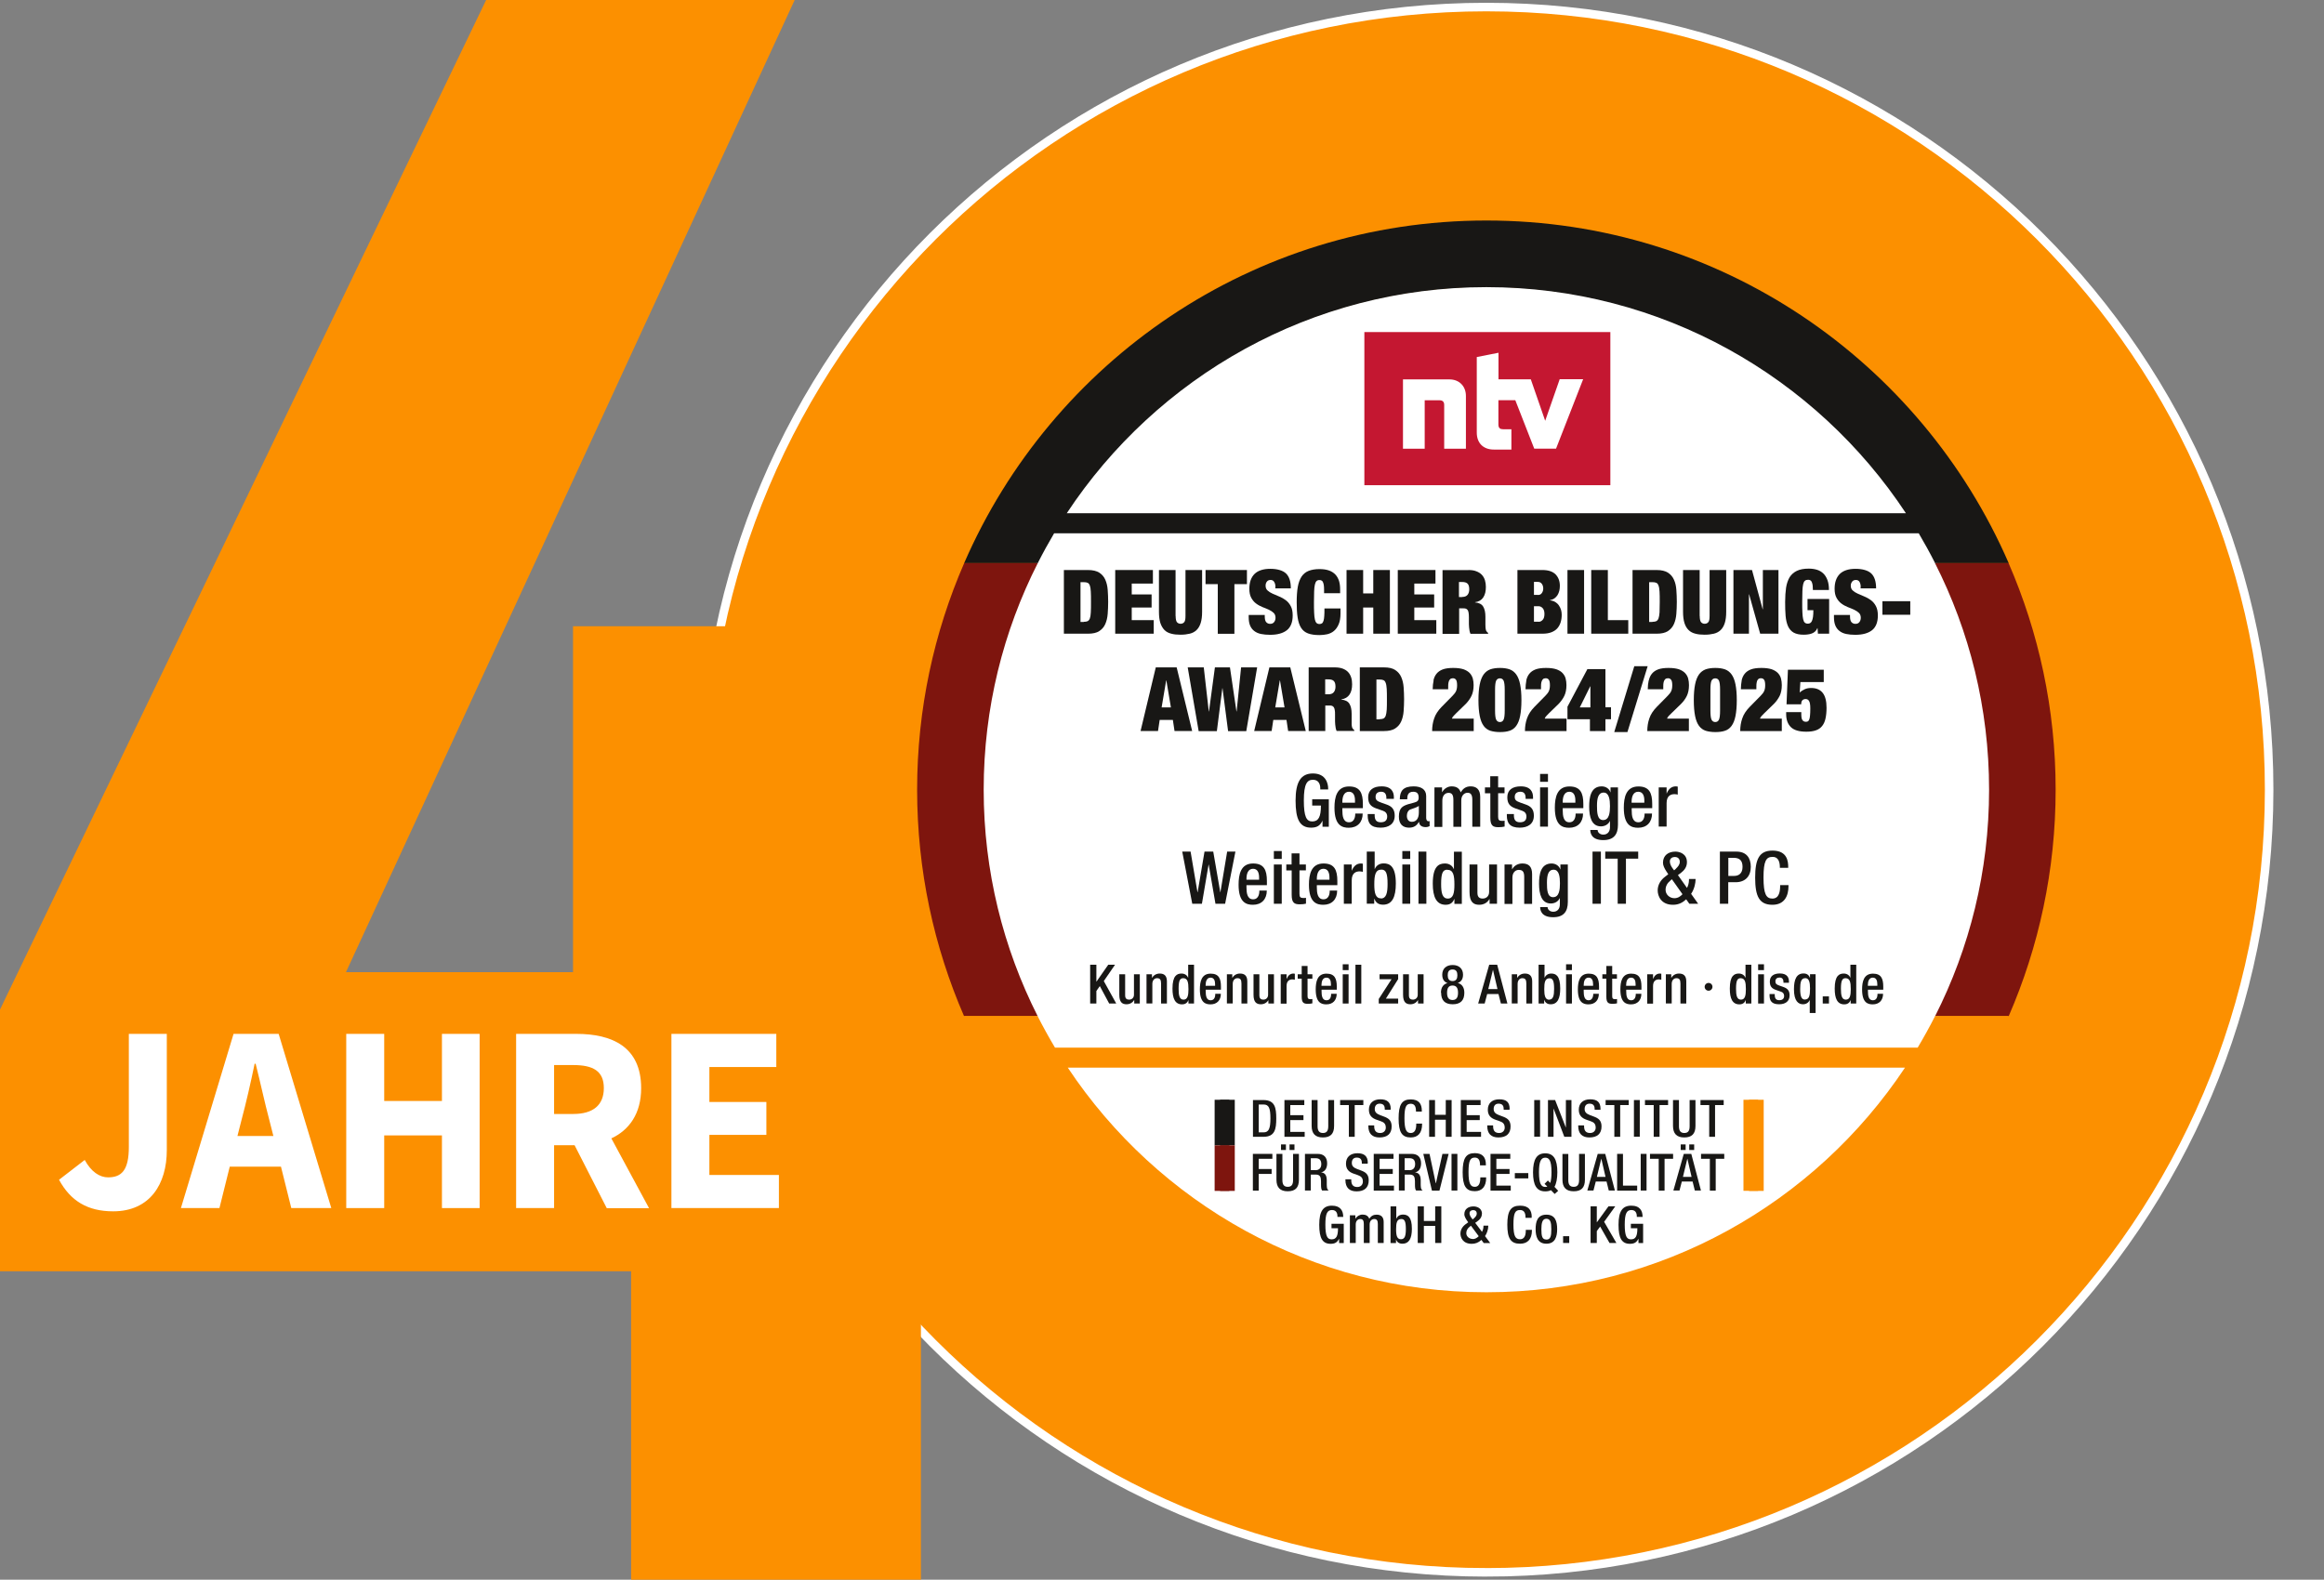
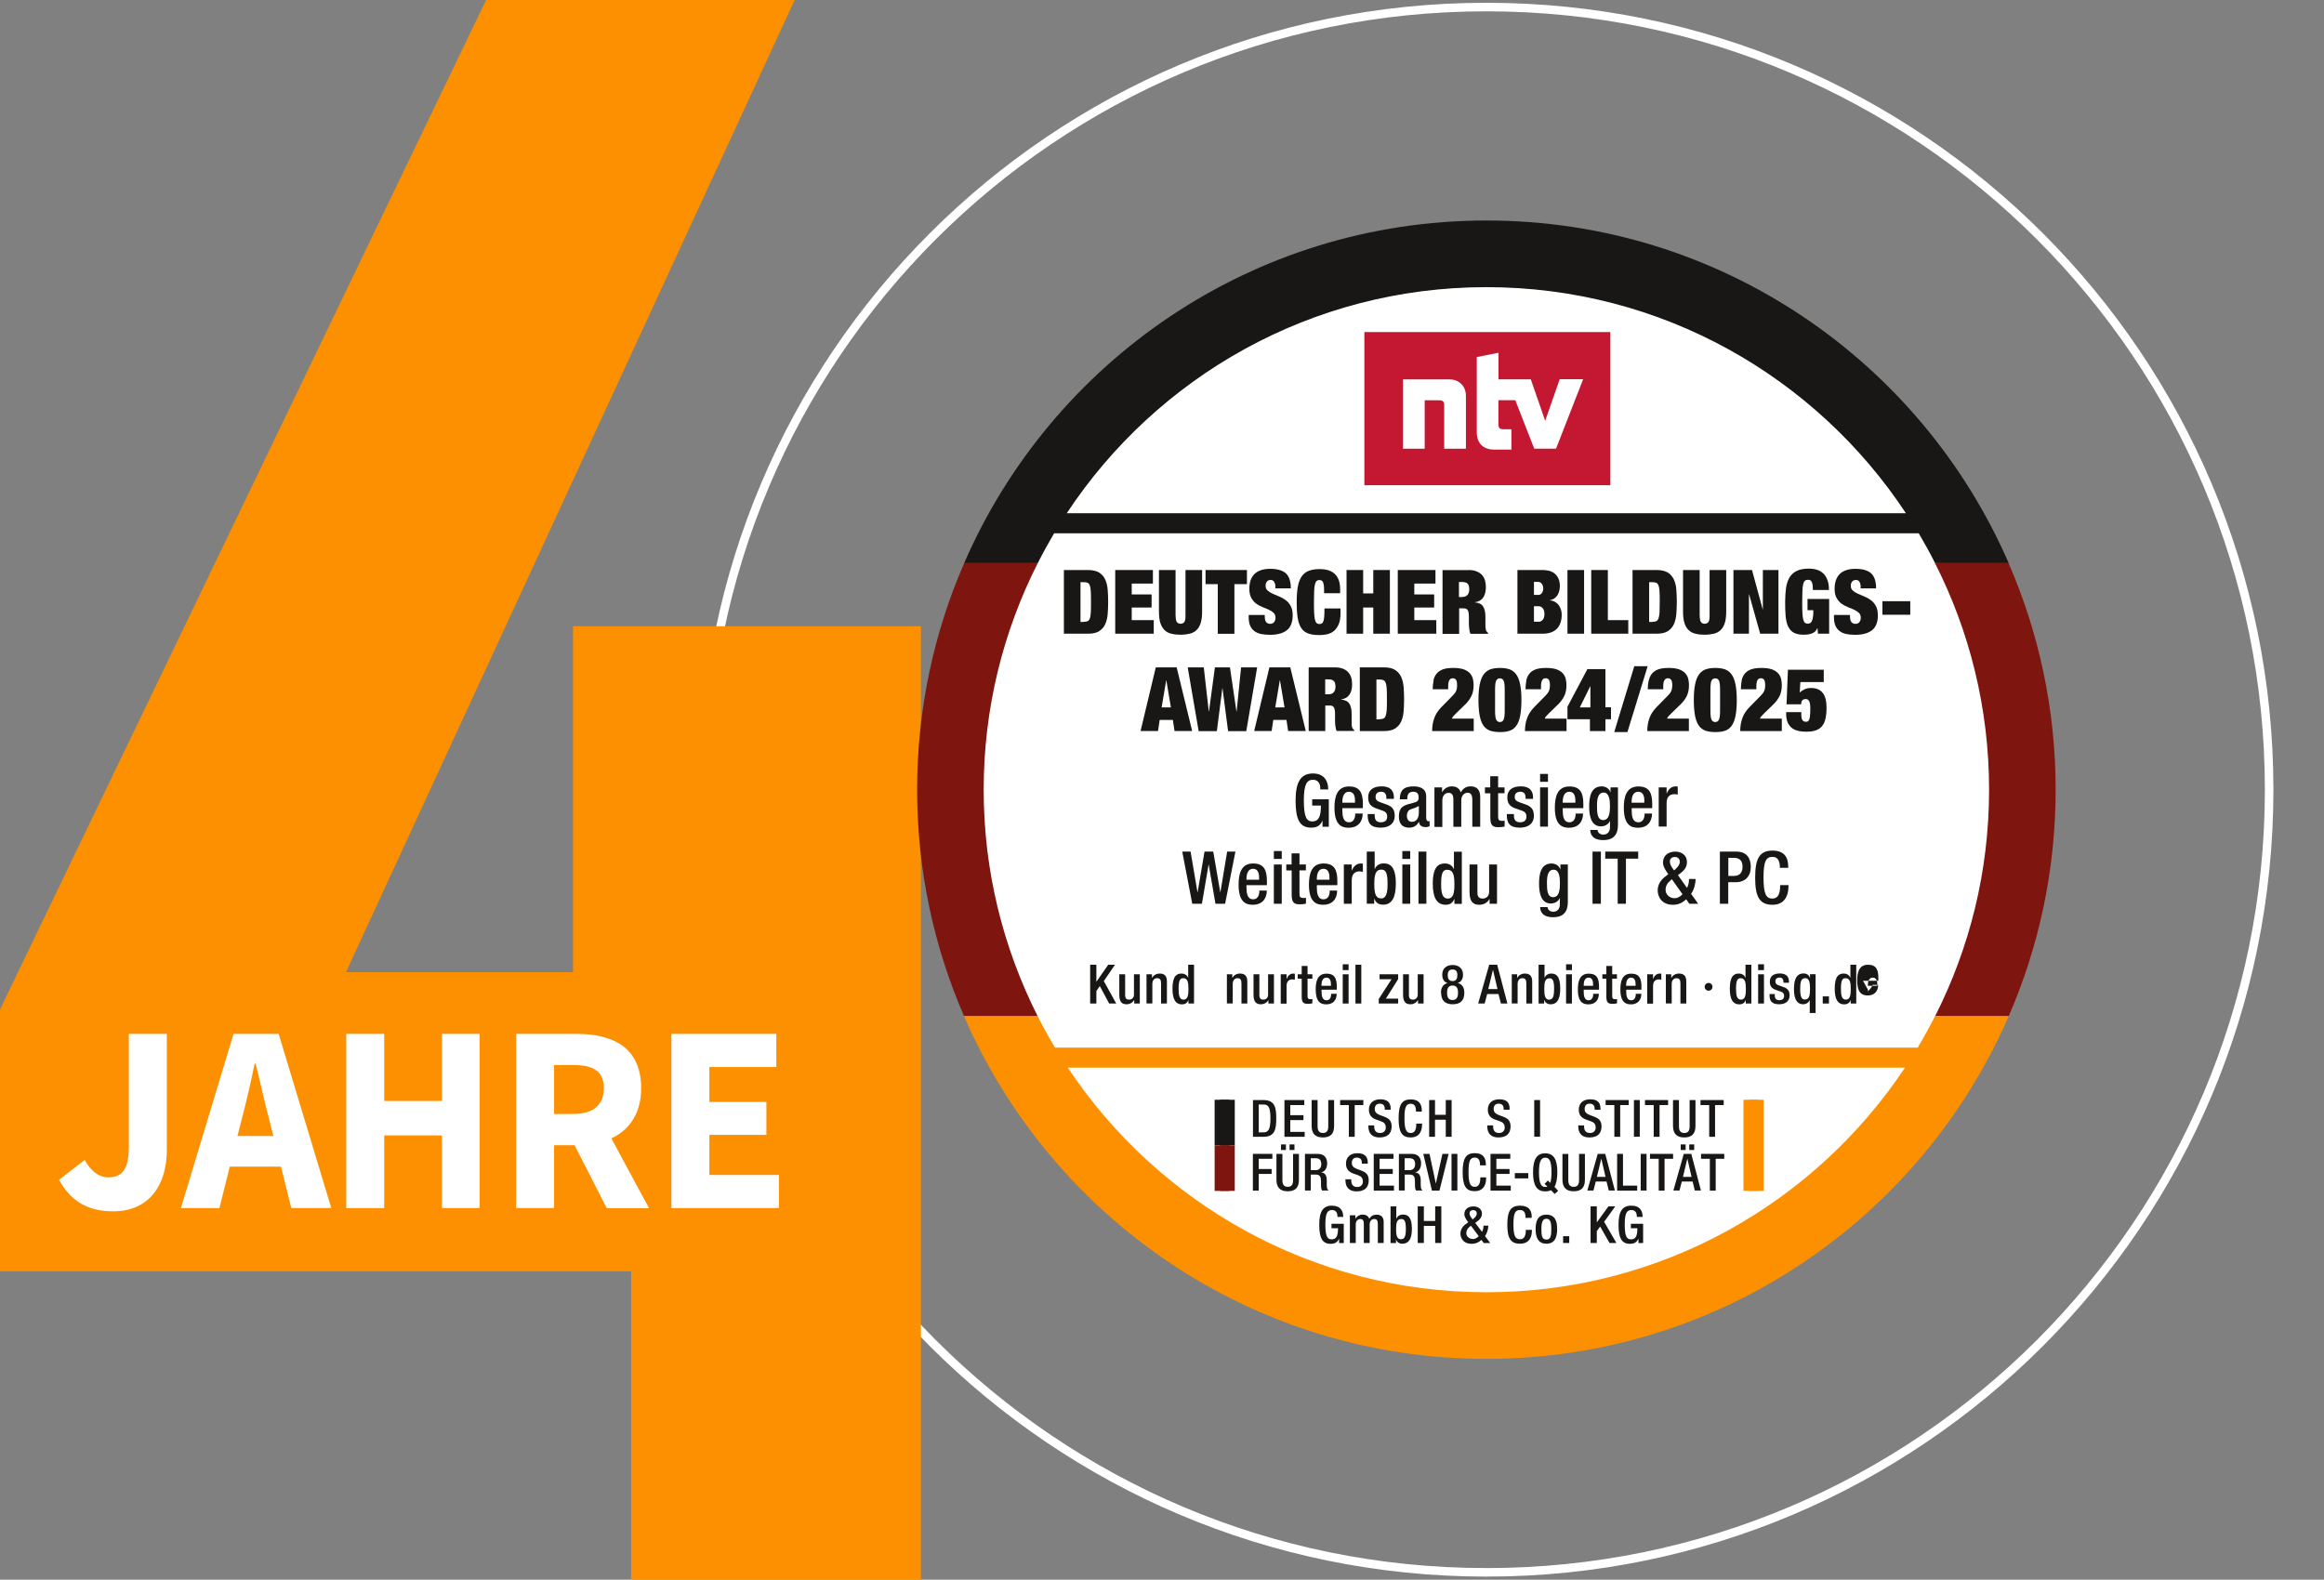
<svg xmlns="http://www.w3.org/2000/svg" id="_40_Jahre" viewBox="0 0 250.36 170.21">
  <rect x="0" y="0" width="250.36" height="170.21" fill="#808080" stroke="none" />
  <defs>
    <style>.cls-1{fill:#c41731;}.cls-2{fill:#181715;}.cls-3{fill:#fff;}.cls-4{fill:#7e150e;}.cls-5{fill:#fc9000;}.cls-6{fill:none;stroke:#fff;stroke-width:.92px;}</style>
  </defs>
-   <path class="cls-5" d="M160.12,169.42c46.57,0,84.33-37.76,84.33-84.33S206.7.76,160.12.76s-84.33,37.76-84.33,84.33,37.75,84.33,84.33,84.33h0Z" />
  <path class="cls-6" d="M160.12,169.42c46.57,0,84.33-37.76,84.33-84.33S206.7.76,160.12.76s-84.33,37.76-84.33,84.33,37.75,84.33,84.33,84.33h0Z" />
  <polygon class="cls-5" points="52.37 0 85.61 0 37.27 104.75 61.73 104.75 61.73 67.48 99.21 67.48 99.21 170.21 67.99 170.21 67.99 136.98 0 136.98 0 108.78 52.37 0 52.37 0" />
  <path class="cls-3" d="M214.6,85.2c0,30-24.37,54.31-54.43,54.31s-54.43-24.32-54.43-54.31,24.37-54.31,54.43-54.31,54.43,24.32,54.43,54.31" />
  <path class="cls-4" d="M103.86,109.5h7.93c-3.71-7.34-5.82-15.62-5.82-24.41s2.11-17.1,5.84-24.44h-7.93c-3.26,7.49-5.08,15.75-5.08,24.44s1.81,16.93,5.06,24.41" />
  <path class="cls-4" d="M214.28,85.09c0,8.79-2.1,17.07-5.82,24.41h7.93c3.25-7.48,5.06-15.73,5.06-24.41s-1.82-16.95-5.08-24.44h-7.93c3.73,7.34,5.84,15.65,5.84,24.44" />
  <path class="cls-5" d="M160.12,139.24c-18.83,0-35.39-9.62-45.09-24.2h90.19c-9.7,14.58-26.27,24.2-45.09,24.2M208.47,109.47c-.59,1.16-1.22,2.3-1.88,3.41h-92.94c-.66-1.11-1.29-2.25-1.88-3.41h-7.93c9.43,21.74,31.07,36.95,56.28,36.95s46.85-15.21,56.28-36.95h-7.93Z" />
  <path class="cls-2" d="M114.92,55.3c9.69-14.67,26.31-24.36,45.2-24.36s35.52,9.69,45.2,24.36h-90.4ZM208.46,60.67h7.93c-9.44-21.72-31.07-36.91-56.26-36.91s-46.82,15.19-56.26,36.91h7.93c.55-1.09,1.14-2.16,1.76-3.21h93.14c.62,1.05,1.21,2.12,1.76,3.21" />
  <path class="cls-2" d="M144.71,131.07v.05h-.63v-.07c0-.14-.02-.67-.58-.67-.51,0-.72.36-.72,1.57,0,1.26.22,1.59.67,1.59.51,0,.69-.36.69-1.18v-.02h-.7v-.48h1.32v2.08h-.5v-.46h-.01c-.2.41-.48.54-.9.54-.87,0-1.23-.58-1.23-2.05s.43-2.06,1.37-2.06,1.21.59,1.21,1.17" />
  <path class="cls-2" d="M147.51,131.33c.2-.33.46-.45.79-.45.51,0,.76.28.76.79v2.26h-.63v-2.04c0-.35-.09-.54-.38-.54s-.5.22-.5.58v2h-.63v-2.05c0-.37-.11-.53-.38-.53-.29,0-.49.23-.49.58v2h-.63v-2.98h.59v.35h.02c.15-.26.45-.43.75-.43.34,0,.6.12.73.45" />
  <path class="cls-2" d="M150.92,133.53c.42,0,.53-.38.53-1.1,0-.81-.13-1.08-.49-1.08-.49,0-.56.43-.56,1.12s.11,1.06.53,1.06M150.42,129.98v1.32h.01c.12-.26.37-.43.71-.43.51,0,.96.24.96,1.53,0,1.1-.34,1.61-1.02,1.61-.34,0-.57-.15-.68-.44h-.01v.37h-.59v-3.95h.63Z" />
  <polygon class="cls-2" points="153.39 129.98 153.39 131.56 154.61 131.56 154.61 129.98 155.27 129.98 155.27 133.93 154.61 133.93 154.61 132.09 153.39 132.09 153.39 133.93 152.73 133.93 152.73 129.98 153.39 129.98" />
  <path class="cls-2" d="M158.64,131.4l.14-.12c.23-.2.31-.36.31-.52,0-.21-.12-.37-.4-.37-.13,0-.38.07-.38.34,0,.17.08.36.34.67M158.66,133.51c.22,0,.44-.1.64-.31l-.84-1.13-.12.1c-.22.17-.38.39-.38.7,0,.35.31.63.7.63M159.64,130.78c0,.4-.24.65-.57.88l-.15.1.73.97c.11-.18.16-.39.16-.62v-.05h.52v.03c0,.39-.16.83-.35,1.1l.56.75h-.7l-.25-.34c-.33.3-.66.42-1.04.42-.98,0-1.22-.7-1.22-1.1,0-.42.23-.78.58-1.03l.26-.19-.06-.08c-.16-.23-.36-.51-.36-.79,0-.55.42-.84.99-.84.28,0,.91.13.91.8" />
  <path class="cls-2" d="M165,131.13v.09h-.66v-.06c0-.53-.2-.78-.59-.78-.52,0-.71.32-.71,1.56s.21,1.59.71,1.59c.41,0,.62-.32.62-.93v-.08h.66v.06c0,.94-.46,1.43-1.28,1.43-.99,0-1.37-.56-1.37-2.05s.37-2.05,1.38-2.05c.92,0,1.25.49,1.25,1.22" />
  <path class="cls-2" d="M166.58,133.57c.46,0,.54-.38.54-1.12s-.1-1.13-.54-1.13-.53.5-.53,1.12c0,.75.08,1.12.53,1.12M167.75,132.44c0,.78-.2,1.57-1.16,1.57s-1.16-.8-1.16-1.57.17-1.56,1.16-1.56c.93,0,1.16.68,1.16,1.56" />
  <rect class="cls-2" x="168.39" y="133.2" width=".66" height=".73" />
  <polygon class="cls-2" points="172.02 129.98 172.02 131.7 172.03 131.7 173.28 129.98 174.01 129.98 172.81 131.65 174.13 133.93 173.39 133.93 172.38 132.16 172.02 132.65 172.02 133.93 171.35 133.93 171.35 129.98 172.02 129.98" />
  <path class="cls-2" d="M176.96,131.07v.05h-.63v-.07c0-.14-.02-.67-.58-.67-.5,0-.72.36-.72,1.57,0,1.26.22,1.59.67,1.59.51,0,.69-.36.69-1.18v-.02h-.7v-.48h1.32v2.08h-.5v-.46h-.01c-.2.41-.48.54-.91.54-.87,0-1.23-.58-1.23-2.05s.43-2.06,1.38-2.06,1.21.59,1.21,1.17" />
  <path class="cls-2" d="M135.6,122.01h.53c.55,0,.73-.41.73-1.5s-.16-1.5-.73-1.5h-.53v3ZM134.97,118.53h1.13c1.25,0,1.39.84,1.39,1.98s-.14,1.98-1.38,1.98h-1.13v-3.95Z" />
  <polygon class="cls-2" points="140.51 118.53 140.51 119.07 139 119.07 139 120.16 140.42 120.16 140.42 120.69 139 120.69 139 121.96 140.55 121.96 140.55 122.49 138.37 122.49 138.37 118.53 140.51 118.53" />
  <path class="cls-2" d="M141.94,118.53v2.83c0,.5.19.72.58.72s.57-.22.57-.72v-2.83h.63v2.79c0,.85-.39,1.24-1.21,1.24s-1.21-.42-1.21-1.25v-2.78h.63Z" />
  <polygon class="cls-2" points="146.87 118.53 146.87 119.07 145.94 119.07 145.94 122.49 145.31 122.49 145.31 119.07 144.37 119.07 144.37 118.53 146.87 118.53" />
  <path class="cls-2" d="M149.81,119.48v.1h-.63v-.07c0-.27-.07-.59-.55-.59-.31,0-.53.19-.53.57,0,.33.17.51.59.67l.43.16c.45.17.8.4.8,1.05,0,.78-.45,1.19-1.31,1.19-.79,0-1.2-.42-1.2-1.22v-.08h.63v.09c0,.54.25.73.65.73s.6-.28.6-.57c0-.41-.19-.58-.54-.7l-.43-.15c-.53-.18-.85-.48-.85-1.09,0-.7.46-1.12,1.24-1.12.73,0,1.11.33,1.11,1.03" />
  <path class="cls-2" d="M153.17,119.68v.09h-.63v-.06c0-.53-.19-.78-.56-.78-.49,0-.68.32-.68,1.56s.21,1.59.68,1.59c.39,0,.59-.31.59-.93v-.08h.63v.06c0,.94-.44,1.43-1.22,1.43-.95,0-1.31-.56-1.31-2.05s.35-2.05,1.31-2.05c.88,0,1.19.49,1.19,1.22" />
  <polygon class="cls-2" points="154.59 118.53 154.59 120.12 155.75 120.12 155.75 118.53 156.38 118.53 156.38 122.49 155.75 122.49 155.75 120.65 154.59 120.65 154.59 122.49 153.96 122.49 153.96 118.53 154.59 118.53" />
-   <polygon class="cls-2" points="159.5 118.53 159.5 119.07 158 119.07 158 120.16 159.41 120.16 159.41 120.69 158 120.69 158 121.96 159.55 121.96 159.55 122.49 157.37 122.49 157.37 118.53 159.5 118.53" />
  <path class="cls-2" d="M162.62,119.48v.1h-.63v-.07c0-.27-.07-.59-.55-.59-.32,0-.53.19-.53.57,0,.33.17.51.59.67l.43.16c.45.17.8.4.8,1.05,0,.78-.45,1.19-1.31,1.19-.79,0-1.2-.42-1.2-1.22v-.08h.63v.09c0,.54.25.73.65.73s.6-.28.6-.57c0-.41-.19-.58-.54-.7l-.43-.15c-.53-.18-.85-.48-.85-1.09,0-.7.46-1.12,1.24-1.12s1.11.33,1.11,1.03" />
  <rect class="cls-2" x="165.28" y="118.53" width=".63" height="3.95" />
-   <polygon class="cls-2" points="167.53 118.53 168.68 121.48 168.69 121.48 168.69 118.53 169.29 118.53 169.29 122.49 168.52 122.49 167.37 119.46 167.36 119.46 167.36 122.49 166.76 122.49 166.76 118.53 167.53 118.53" />
  <path class="cls-2" d="M172.42,119.48v.1h-.63v-.07c0-.27-.07-.59-.55-.59-.32,0-.53.19-.53.57,0,.33.17.51.59.67l.43.16c.45.17.8.4.8,1.05,0,.78-.45,1.19-1.31,1.19-.78,0-1.2-.42-1.2-1.22v-.08h.63v.09c0,.54.25.73.65.73s.6-.28.6-.57c0-.41-.19-.58-.54-.7l-.43-.15c-.53-.18-.85-.48-.85-1.09,0-.7.46-1.12,1.23-1.12s1.11.33,1.11,1.03" />
  <polygon class="cls-2" points="175.46 118.53 175.46 119.07 174.54 119.07 174.54 122.49 173.91 122.49 173.91 119.07 172.97 119.07 172.97 118.53 175.46 118.53" />
  <rect class="cls-2" x="176.02" y="118.53" width=".63" height="3.95" />
  <polygon class="cls-2" points="179.7 118.53 179.7 119.07 178.78 119.07 178.78 122.49 178.15 122.49 178.15 119.07 177.21 119.07 177.21 118.53 179.7 118.53" />
  <path class="cls-2" d="M180.87,118.53v2.83c0,.5.19.72.58.72s.57-.22.57-.72v-2.83h.63v2.79c0,.85-.39,1.24-1.21,1.24s-1.21-.42-1.21-1.25v-2.78h.63Z" />
  <polygon class="cls-2" points="185.69 118.53 185.69 119.07 184.76 119.07 184.76 122.49 184.13 122.49 184.13 119.07 183.19 119.07 183.19 118.53 185.69 118.53" />
  <polygon class="cls-2" points="137.07 124.33 137.07 124.86 135.6 124.86 135.6 125.96 136.99 125.96 136.99 126.49 135.6 126.49 135.6 128.29 134.97 128.29 134.97 124.33 137.07 124.33" />
  <path class="cls-2" d="M139.45,123.91h-.53v-.6h.53v.6ZM138.53,123.91h-.53v-.6h.53v.6ZM138.15,124.33v2.83c0,.5.19.72.58.72s.57-.22.57-.72v-2.83h.63v2.79c0,.85-.39,1.24-1.21,1.24s-1.21-.42-1.21-1.24v-2.79h.63Z" />
  <path class="cls-2" d="M141.72,126.09c.23,0,.62-.11.62-.65,0-.4-.17-.64-.59-.64h-.54v1.28h.52ZM141.96,124.33c.65,0,1.01.37,1.01,1.02,0,.44-.17.89-.66.97h0c.49.05.61.39.62.85v.52c.02.34.03.46.21.59h-.71c-.1-.13-.12-.34-.12-.69v-.32c-.01-.47-.11-.71-.58-.71h-.52v1.72h-.63v-3.95h1.39Z" />
  <path class="cls-2" d="M147.34,125.28v.11h-.63v-.07c0-.27-.07-.59-.55-.59-.32,0-.53.19-.53.57,0,.33.17.51.59.67l.43.16c.45.17.8.4.8,1.05,0,.78-.45,1.19-1.31,1.19-.79,0-1.2-.42-1.2-1.22v-.08h.63v.09c0,.54.25.74.65.74s.6-.28.6-.58c0-.41-.19-.57-.54-.7l-.43-.15c-.53-.18-.85-.48-.85-1.09,0-.7.46-1.12,1.24-1.12.73,0,1.11.33,1.11,1.02" />
  <polygon class="cls-2" points="150.12 124.33 150.12 124.86 148.62 124.86 148.62 125.96 150.04 125.96 150.04 126.49 148.62 126.49 148.62 127.75 150.17 127.75 150.17 128.29 147.99 128.29 147.99 124.33 150.12 124.33" />
  <path class="cls-2" d="M151.84,126.09c.23,0,.61-.11.61-.65,0-.4-.17-.64-.59-.64h-.54v1.28h.52ZM152.08,124.33c.65,0,1.01.37,1.01,1.02,0,.44-.17.89-.66.97h0c.49.05.61.39.62.85v.52c.02.34.03.46.21.59h-.71c-.1-.13-.12-.34-.12-.69v-.32c-.01-.47-.11-.71-.58-.71h-.52v1.72h-.63v-3.95h1.39Z" />
  <polygon class="cls-2" points="154 124.33 154.67 127.49 154.69 127.49 155.39 124.33 156.06 124.33 155.07 128.29 154.26 128.29 153.33 124.33 154 124.33" />
  <rect class="cls-2" x="156.37" y="124.33" width=".63" height="3.95" />
  <path class="cls-2" d="M160.07,125.48v.09h-.63v-.06c0-.53-.19-.78-.56-.78-.49,0-.68.32-.68,1.56s.21,1.59.68,1.59c.39,0,.59-.32.59-.94v-.08h.63v.06c0,.93-.44,1.43-1.22,1.43-.95,0-1.31-.56-1.31-2.05s.35-2.05,1.31-2.05c.87,0,1.19.49,1.19,1.22" />
  <polygon class="cls-2" points="162.7 124.33 162.7 124.86 161.2 124.86 161.2 125.96 162.62 125.96 162.62 126.49 161.2 126.49 161.2 127.75 162.75 127.75 162.75 128.29 160.57 128.29 160.57 124.33 162.7 124.33" />
  <rect class="cls-2" x="163.19" y="126.4" width="1.45" height=".57" />
  <path class="cls-2" d="M166.46,127.89c.11,0,.18-.01.23-.04l-.3-.29.36-.36.26.26c.08-.26.13-.65.13-1.16,0-1.33-.29-1.56-.68-1.56-.44,0-.67.39-.67,1.56,0,1.29.27,1.59.67,1.59M167.77,126.31c0,.66-.11,1.24-.31,1.57l.4.43-.38.34-.4-.41c-.16.09-.37.13-.62.13-.9,0-1.31-.64-1.31-2.05s.41-2.05,1.31-2.05,1.31.63,1.31,2.05" />
  <path class="cls-2" d="M168.95,124.33v2.83c0,.5.19.72.58.72s.58-.22.58-.72v-2.83h.63v2.79c0,.85-.39,1.24-1.21,1.24s-1.21-.42-1.21-1.24v-2.78h.63Z" />
  <path class="cls-2" d="M172.03,126.81h.93l-.45-1.95h-.01l-.47,1.95ZM172.93,124.33l1.04,3.95h-.66l-.24-.97h-1.16l-.25.97h-.66l1.12-3.95h.81Z" />
  <polygon class="cls-2" points="174.84 124.33 174.84 127.75 176.37 127.75 176.37 128.29 174.21 128.29 174.21 124.33 174.84 124.33" />
  <rect class="cls-2" x="176.75" y="124.33" width=".63" height="3.95" />
  <polygon class="cls-2" points="180.24 124.33 180.24 124.86 179.32 124.86 179.32 128.29 178.69 128.29 178.69 124.86 177.75 124.86 177.75 124.33 180.24 124.33" />
  <path class="cls-2" d="M182.51,123.91h-.53v-.6h.53v.6ZM181.29,126.81h.94l-.45-1.95h-.01l-.47,1.95ZM181.59,123.91h-.53v-.6h.53v.6ZM182.2,124.33l1.04,3.95h-.66l-.24-.97h-1.16l-.25.97h-.66l1.12-3.95h.81Z" />
  <polygon class="cls-2" points="185.75 124.33 185.75 124.86 184.83 124.86 184.83 128.29 184.2 128.29 184.2 124.86 183.25 124.86 183.25 124.33 185.75 124.33" />
  <rect class="cls-2" x="130.85" y="118.5" width="1.58" height="4.91" />
  <rect class="cls-4" x="130.85" y="123.41" width="1.58" height="4.91" />
  <rect class="cls-5" x="187.82" y="118.5" width="1.58" height="9.81" />
  <rect class="cls-1" x="146.98" y="35.78" width="26.5" height="16.5" />
  <path class="cls-3" d="M168.02,40.87l-1.56,4.47-1.55-4.47h-3.48v-2.86l-2.34.46v8.14c0,1.13.7,1.83,1.83,1.83h1.9v-2.19h-.9c-.3,0-.5-.11-.5-.52v-2.61h1.82l2.04,5.22h2.35l2.92-7.48h-2.54ZM156.14,40.88h-5v7.47h2.34v-5.22h1.6c.33,0,.5.16.5.5v4.72h2.34v-5.69c0-1.05-.72-1.78-1.77-1.78" />
  <path class="cls-2" d="M142.49,88.42h-.02c-.24.52-.57.76-1.23.76-1.23,0-1.67-.91-1.67-2.92s.57-2.92,1.87-2.92c1.41,0,1.64,1.11,1.64,1.62v.1h-.85v-.13c0-.42-.17-.91-.79-.91s-.98.43-.98,2.22.3,2.27.9,2.27c.68,0,.94-.49.94-1.71h-.94v-.68h1.79v2.96h-.68v-.65Z" />
  <path class="cls-2" d="M145.97,86.48v-.23c0-.53-.17-.94-.65-.94-.54,0-.71.54-.71,1.09v.09h1.36ZM144.61,87.07v.24c0,.57.07,1.29.71,1.29s.68-.69.68-.94h.8c0,.94-.57,1.53-1.49,1.53-.69,0-1.55-.2-1.55-2.16,0-1.11.24-2.29,1.57-2.29,1.18,0,1.49.71,1.49,1.89v.45h-2.21Z" />
  <path class="cls-2" d="M149.35,86.07v-.11c0-.34-.12-.65-.56-.65-.34,0-.6.16-.6.55,0,.33.15.46.6.62l.54.19c.63.21.92.55.92,1.22,0,.9-.66,1.29-1.52,1.29-1.07,0-1.39-.5-1.39-1.31v-.16h.75v.13c0,.49.17.76.66.76s.69-.24.69-.62c0-.32-.17-.52-.46-.62l-.69-.24c-.64-.22-.9-.54-.9-1.22,0-.79.57-1.17,1.45-1.17,1.08,0,1.32.63,1.32,1.16v.19h-.8Z" />
  <path class="cls-2" d="M152.85,86.84c-.22.17-.69.28-.94.39-.24.12-.35.37-.35.68,0,.35.17.64.53.64.51,0,.76-.39.76-1.01v-.71ZM153.65,88.19c0,.16.09.3.22.3.05,0,.11,0,.14-.02v.55c-.1.05-.25.1-.42.1-.38,0-.69-.15-.72-.56h-.02c-.23.42-.56.62-1.05.62-.68,0-1.1-.38-1.1-1.19,0-.94.41-1.14.98-1.33l.66-.18c.31-.09.49-.17.49-.54s-.13-.63-.58-.63c-.57,0-.65.4-.65.81h-.8c0-.9.37-1.39,1.49-1.39.75,0,1.35.29,1.35,1.04v2.42Z" />
  <path class="cls-2" d="M154.55,84.84h.8v.5h.02c.21-.38.61-.61,1.01-.61.61,0,.86.29.98.65.24-.41.56-.65,1.07-.65.6,0,1.03.31,1.03,1.13v3.22h-.85v-2.9c0-.55-.17-.76-.51-.76s-.68.28-.68.83v2.84h-.85v-2.9c0-.55-.16-.76-.52-.76s-.67.28-.67.83v2.84h-.85v-4.23Z" />
  <path class="cls-2" d="M159.96,84.84h.58v-1.2h.85v1.2h.69v.63h-.69v2.53c0,.33.1.45.39.45.13,0,.23,0,.31-.02v.63c-.18.05-.42.07-.68.07-.57,0-.86-.16-.86-1.02v-2.63h-.58v-.63Z" />
  <path class="cls-2" d="M164.35,86.07v-.11c0-.34-.12-.65-.56-.65-.34,0-.61.16-.61.55,0,.33.15.46.6.62l.54.19c.63.21.92.55.92,1.22,0,.9-.66,1.29-1.52,1.29-1.07,0-1.39-.5-1.39-1.31v-.16h.76v.13c0,.49.17.76.66.76s.69-.24.69-.62c0-.32-.17-.52-.46-.62l-.69-.24c-.64-.22-.91-.54-.91-1.22,0-.79.57-1.17,1.45-1.17,1.08,0,1.32.63,1.32,1.16v.19h-.8Z" />
  <path class="cls-2" d="M165.91,84.84h.85v4.23h-.85v-4.23ZM165.91,83.39h.85v.85h-.85v-.85Z" />
  <path class="cls-2" d="M169.71,86.48v-.23c0-.53-.17-.94-.65-.94-.54,0-.71.54-.71,1.09v.09h1.36ZM168.35,87.07v.24c0,.57.07,1.29.71,1.29s.68-.69.68-.94h.8c0,.94-.57,1.53-1.49,1.53-.69,0-1.55-.2-1.55-2.16,0-1.11.24-2.29,1.57-2.29,1.18,0,1.5.71,1.5,1.89v.45h-2.21Z" />
  <path class="cls-2" d="M172.71,88.36c.66,0,.73-.83.73-1.5s-.09-1.46-.68-1.46-.72.63-.72,1.42c0,.72.03,1.54.66,1.54M172.11,89.43c0,.26.24.5.61.5.44,0,.72-.31.72-.79v-.68h-.01c-.16.37-.55.58-.96.58-.99,0-1.27-.97-1.27-2.13,0-.93.14-2.18,1.35-2.18.5,0,.85.32.93.63h.02v-.52h.8v4.03c0,1.03-.44,1.65-1.58,1.65-1.26,0-1.4-.74-1.4-1.09h.8Z" />
  <path class="cls-2" d="M177.14,86.48v-.23c0-.53-.17-.94-.66-.94-.54,0-.71.54-.71,1.09v.09h1.36ZM175.78,87.07v.24c0,.57.07,1.29.71,1.29s.68-.69.68-.94h.8c0,.94-.57,1.53-1.49,1.53-.69,0-1.55-.2-1.55-2.16,0-1.11.24-2.29,1.57-2.29,1.18,0,1.49.71,1.49,1.89v.45h-2.21Z" />
  <path class="cls-2" d="M178.69,84.84h.85v.66h.01c.19-.47.5-.77.99-.77.09,0,.15.02.2.03v.86c-.06-.02-.21-.05-.35-.05-.39,0-.85.17-.85.96v2.53h-.85v-4.23Z" />
  <polygon class="cls-2" points="127.36 91.76 128.26 91.76 129 96.13 129.02 96.13 129.76 91.76 130.7 91.76 131.46 96.15 131.47 96.15 132.2 91.76 133.09 91.76 131.98 97.38 130.94 97.38 130.21 93.15 130.2 93.15 129.48 97.38 128.44 97.38 127.36 91.76" />
  <path class="cls-2" d="M135.64,94.79v-.23c0-.54-.17-.95-.65-.95-.54,0-.71.54-.71,1.09v.09h1.36ZM134.28,95.37v.24c0,.57.07,1.29.71,1.29s.68-.69.68-.94h.8c0,.94-.57,1.53-1.49,1.53-.69,0-1.55-.21-1.55-2.16,0-1.11.23-2.29,1.56-2.29,1.18,0,1.49.71,1.49,1.89v.45h-2.21Z" />
  <path class="cls-2" d="M137.23,93.15h.85v4.23h-.85v-4.23ZM137.23,91.7h.85v.85h-.85v-.85Z" />
  <path class="cls-2" d="M138.56,93.15h.58v-1.2h.85v1.2h.69v.63h-.69v2.53c0,.33.09.45.39.45.12,0,.23,0,.31-.02v.63c-.18.05-.42.07-.68.07-.57,0-.86-.16-.86-1.02v-2.63h-.58v-.63Z" />
  <path class="cls-2" d="M143.22,94.79v-.23c0-.54-.17-.95-.65-.95-.54,0-.71.54-.71,1.09v.09h1.36ZM141.86,95.37v.24c0,.57.07,1.29.71,1.29s.68-.69.68-.94h.8c0,.94-.57,1.53-1.49,1.53-.69,0-1.55-.21-1.55-2.16,0-1.11.24-2.29,1.57-2.29,1.18,0,1.49.71,1.49,1.89v.45h-2.21Z" />
  <path class="cls-2" d="M144.77,93.15h.85v.66h.01c.19-.47.5-.77.98-.77.1,0,.15.02.21.03v.87c-.06-.01-.21-.05-.35-.05-.39,0-.85.17-.85.96v2.53h-.85v-4.23Z" />
  <path class="cls-2" d="M148.76,96.81c.59,0,.72-.61.72-1.57,0-1.14-.17-1.54-.66-1.54-.65,0-.77.58-.77,1.6,0,.91.13,1.5.72,1.5M147.24,91.76h.85v1.88h.01c.16-.38.5-.61.96-.61.64,0,1.31.29,1.31,2.17,0,1.45-.39,2.28-1.38,2.28-.61,0-.82-.35-.93-.63h-.02v.52h-.8v-5.62Z" />
  <path class="cls-2" d="M151.07,93.15h.85v4.23h-.85v-4.23ZM151.07,91.7h.85v.85h-.85v-.85Z" />
  <rect class="cls-2" x="152.81" y="91.76" width=".85" height="5.62" />
  <path class="cls-2" d="M155.91,93.71c-.49,0-.66.39-.66,1.54,0,.96.13,1.57.72,1.57s.71-.6.71-1.5c0-1.02-.12-1.6-.77-1.6M156.68,96.86h-.01c-.11.27-.32.63-.93.63-.99,0-1.39-.83-1.39-2.28,0-1.88.66-2.17,1.31-2.17.46,0,.8.23.96.61h.01v-1.88h.85v5.62h-.8v-.52Z" />
  <path class="cls-2" d="M160.47,96.88h-.02c-.21.38-.61.61-1.09.61-.63,0-1.05-.29-1.05-1.38v-2.96h.85v3.04c0,.47.21.63.57.63s.69-.24.69-.71v-2.96h.85v4.23h-.8v-.5Z" />
-   <path class="cls-2" d="M162.09,93.15h.8v.5h.02c.21-.38.61-.61,1.09-.61.64,0,1.05.29,1.05,1.15v3.2h-.85v-2.9c0-.55-.16-.76-.59-.76-.35,0-.68.28-.68.83v2.84h-.85v-4.23Z" />
  <path class="cls-2" d="M167.32,96.67c.66,0,.73-.83.73-1.5s-.08-1.46-.68-1.46-.72.63-.72,1.42c0,.73.03,1.54.66,1.54M166.72,97.74c0,.26.24.5.61.5.44,0,.71-.31.71-.79v-.68h-.01c-.16.37-.55.58-.96.58-.99,0-1.27-.98-1.27-2.13,0-.93.14-2.18,1.35-2.18.5,0,.85.32.93.63h.02v-.52h.8v4.03c0,1.03-.44,1.65-1.58,1.65-1.26,0-1.4-.74-1.4-1.09h.8Z" />
  <rect class="cls-2" x="171.56" y="91.76" width=".9" height="5.62" />
  <polygon class="cls-2" points="174.27 92.52 172.93 92.52 172.93 91.76 176.48 91.76 176.48 92.52 175.16 92.52 175.16 97.38 174.27 97.38 174.27 92.52" />
  <path class="cls-2" d="M180.55,93.59c.2-.19.41-.42.41-.72,0-.33-.2-.53-.54-.53-.23,0-.53.12-.53.49,0,.28.17.57.33.78l.13.17.2-.18ZM179.95,94.88c-.32.26-.52.58-.52,1,0,.5.43.9.95.9.38,0,.66-.2.87-.43l-1.14-1.61-.17.14ZM181.73,95.68c.13-.22.22-.56.22-.86v-.11h.71v.07c0,.3-.1.98-.48,1.53l.76,1.07h-.95l-.34-.48c-.36.33-.78.59-1.42.59-1.3,0-1.65-.96-1.65-1.55s.31-1.11.79-1.47l.35-.27-.21-.32c-.2-.31-.36-.62-.36-.92,0-.8.59-1.2,1.34-1.2.42,0,1.24.21,1.24,1.14,0,.52-.28.88-.68,1.18l-.29.21.98,1.39Z" />
  <path class="cls-2" d="M186.18,94.38h.64c.48,0,.9-.26.9-.97,0-.61-.24-.98-.96-.98h-.57v1.94ZM185.28,91.76h1.78c1.08,0,1.55.68,1.55,1.64,0,1.01-.59,1.66-1.64,1.66h-.79v2.32h-.9v-5.62Z" />
  <path class="cls-2" d="M192.67,95.36v.12c0,1.02-.41,2.01-1.73,2.01-1.42,0-1.86-.91-1.86-2.92s.44-2.92,1.87-2.92c1.6,0,1.69,1.18,1.69,1.76v.1h-.9v-.09c0-.52-.16-1.12-.8-1.09-.66,0-.96.41-.96,2.22s.3,2.27.96,2.27c.75,0,.83-.83.83-1.35v-.1h.9Z" />
  <polygon class="cls-2" points="117.44 103.95 118.11 103.95 118.11 105.77 118.12 105.77 119.39 103.95 120.12 103.95 118.91 105.71 120.25 108.13 119.49 108.13 118.48 106.25 118.11 106.78 118.11 108.13 117.44 108.13 117.44 103.95" />
  <path class="cls-2" d="M122.19,107.76h-.02c-.16.28-.46.45-.81.45-.47,0-.78-.22-.78-1.03v-2.2h.63v2.26c0,.35.16.47.43.47s.52-.18.52-.53v-2.2h.63v3.15h-.6v-.37Z" />
  <path class="cls-2" d="M123.5,104.98h.6v.37h.02c.16-.28.46-.45.81-.45.48,0,.78.22.78.85v2.38h-.63v-2.16c0-.41-.12-.57-.44-.57-.26,0-.5.21-.5.61v2.11h-.63v-3.15Z" />
  <path class="cls-2" d="M127.46,105.4c-.36,0-.49.29-.49,1.14,0,.71.09,1.17.53,1.17s.53-.45.53-1.12c0-.76-.09-1.19-.57-1.19M128.04,107.75h-.01c-.08.2-.24.47-.69.47-.74,0-1.03-.61-1.03-1.7,0-1.4.49-1.62.97-1.62.34,0,.6.17.71.45h.01v-1.4h.63v4.18h-.6v-.39Z" />
-   <path class="cls-2" d="M130.9,106.21v-.17c0-.4-.13-.7-.49-.7-.4,0-.53.4-.53.81v.07h1.01ZM129.89,106.64v.18c0,.42.05.96.53.96s.5-.51.5-.7h.6c0,.7-.42,1.14-1.11,1.14-.51,0-1.15-.15-1.15-1.61,0-.83.17-1.7,1.16-1.7.88,0,1.11.53,1.11,1.4v.33h-1.65Z" />
  <path class="cls-2" d="M132.15,104.98h.6v.37h.02c.16-.28.46-.45.81-.45.48,0,.79.22.79.85v2.38h-.63v-2.16c0-.41-.12-.57-.44-.57-.26,0-.5.21-.5.61v2.11h-.63v-3.15Z" />
  <path class="cls-2" d="M136.66,107.76h-.02c-.16.28-.46.45-.81.45-.47,0-.79-.22-.79-1.03v-2.2h.63v2.26c0,.35.16.47.43.47s.51-.18.51-.53v-2.2h.63v3.15h-.6v-.37Z" />
  <path class="cls-2" d="M137.97,104.98h.63v.49h.01c.14-.35.38-.57.73-.57.07,0,.11.01.15.02v.65s-.16-.04-.26-.04c-.29,0-.63.13-.63.72v1.89h-.63v-3.15Z" />
  <path class="cls-2" d="M139.8,104.98h.43v-.9h.63v.9h.52v.47h-.52v1.88c0,.25.07.33.29.33.09,0,.17,0,.23-.02v.47c-.14.04-.31.05-.51.05-.43,0-.64-.12-.64-.76v-1.95h-.43v-.47Z" />
  <path class="cls-2" d="M143.38,106.21v-.17c0-.4-.13-.7-.49-.7-.4,0-.53.4-.53.81v.07h1.01ZM142.37,106.64v.18c0,.42.05.96.53.96s.5-.51.5-.7h.6c0,.7-.42,1.14-1.11,1.14-.52,0-1.15-.15-1.15-1.61,0-.83.17-1.7,1.16-1.7.88,0,1.11.53,1.11,1.4v.33h-1.64Z" />
  <path class="cls-2" d="M144.65,104.98h.63v3.15h-.63v-3.15ZM144.65,103.9h.63v.63h-.63v-.63Z" />
  <rect class="cls-2" x="146.02" y="103.95" width=".63" height="4.18" />
  <polygon class="cls-2" points="148.53 107.64 149.91 105.51 148.62 105.51 148.62 104.98 150.62 104.98 150.62 105.5 149.3 107.6 150.62 107.6 150.62 108.13 148.53 108.13 148.53 107.64" />
  <path class="cls-2" d="M152.77,107.76h-.02c-.16.28-.46.45-.81.45-.47,0-.79-.22-.79-1.03v-2.2h.63v2.26c0,.35.16.47.43.47s.52-.18.52-.53v-2.2h.63v3.15h-.6v-.37Z" />
  <path class="cls-2" d="M156.48,105.71c.42,0,.52-.3.52-.63s-.1-.62-.52-.62-.52.29-.52.62.11.63.52.63M156.48,107.75c.47,0,.59-.35.59-.78s-.12-.78-.59-.78-.59.35-.59.78.12.78.59.78M155.23,106.97c0-.61.3-.95.71-1.04h0c-.36-.13-.57-.41-.57-.91,0-.64.43-1.04,1.12-1.04s1.12.4,1.12,1.04c0,.5-.22.77-.57.9h0c.41.09.71.43.71,1.05,0,.81-.4,1.24-1.25,1.24s-1.25-.43-1.25-1.24" />
  <path class="cls-2" d="M161.32,106.57l-.48-2.06h-.01l-.5,2.06h.99ZM160.43,103.95h.86l1.1,4.18h-.7l-.26-1.02h-1.22l-.27,1.02h-.7l1.19-4.18Z" />
  <path class="cls-2" d="M162.84,104.98h.6v.37h.02c.16-.28.46-.45.81-.45.48,0,.79.22.79.85v2.38h-.63v-2.16c0-.41-.12-.57-.44-.57-.26,0-.5.21-.5.61v2.11h-.63v-3.15Z" />
  <path class="cls-2" d="M166.89,107.71c.44,0,.53-.45.53-1.16,0-.85-.13-1.14-.49-1.14-.49,0-.57.43-.57,1.19,0,.67.1,1.12.53,1.12M165.76,103.95h.63v1.4h.01c.12-.28.38-.45.71-.45.48,0,.97.21.97,1.61,0,1.08-.29,1.7-1.03,1.7-.45,0-.61-.26-.69-.47h-.01v.39h-.6v-4.18Z" />
  <path class="cls-2" d="M168.71,104.98h.63v3.15h-.63v-3.15ZM168.71,103.9h.63v.63h-.63v-.63Z" />
  <path class="cls-2" d="M171.62,106.21v-.17c0-.4-.13-.7-.48-.7-.41,0-.53.4-.53.81v.07h1.01ZM170.61,106.64v.18c0,.42.05.96.53.96.45,0,.5-.51.5-.7h.6c0,.7-.42,1.14-1.11,1.14-.52,0-1.15-.15-1.15-1.61,0-.83.18-1.7,1.17-1.7.88,0,1.11.53,1.11,1.4v.33h-1.64Z" />
  <path class="cls-2" d="M172.62,104.98h.43v-.9h.63v.9h.51v.47h-.51v1.88c0,.25.07.33.29.33.09,0,.17,0,.23-.02v.47c-.13.04-.31.05-.51.05-.43,0-.64-.12-.64-.76v-1.95h-.43v-.47Z" />
  <path class="cls-2" d="M176.2,106.21v-.17c0-.4-.13-.7-.49-.7-.4,0-.53.4-.53.81v.07h1.01ZM175.19,106.64v.18c0,.42.05.96.53.96s.5-.51.5-.7h.6c0,.7-.42,1.14-1.11,1.14-.51,0-1.15-.15-1.15-1.61,0-.83.17-1.7,1.16-1.7.88,0,1.11.53,1.11,1.4v.33h-1.65Z" />
  <path class="cls-2" d="M177.45,104.98h.63v.49h.01c.14-.35.37-.57.73-.57.07,0,.11.01.15.02v.65s-.16-.04-.26-.04c-.29,0-.63.13-.63.72v1.89h-.63v-3.15Z" />
  <path class="cls-2" d="M179.44,104.98h.6v.37h.02c.16-.28.46-.45.81-.45.48,0,.79.22.79.85v2.38h-.63v-2.16c0-.41-.12-.57-.44-.57-.26,0-.5.21-.5.61v2.11h-.63v-3.15Z" />
  <path class="cls-2" d="M184.06,105.91c.24,0,.42.19.42.42s-.19.42-.42.42-.42-.19-.42-.42.19-.42.42-.42" />
  <path class="cls-2" d="M187.51,105.4c-.36,0-.49.29-.49,1.14,0,.71.09,1.17.53,1.17s.53-.45.53-1.12c0-.76-.09-1.19-.57-1.19M188.08,107.75h-.01c-.08.2-.24.47-.69.47-.74,0-1.03-.61-1.03-1.7,0-1.4.49-1.62.97-1.62.34,0,.6.17.71.45h.01v-1.4h.63v4.18h-.6v-.39Z" />
  <path class="cls-2" d="M189.4,104.98h.63v3.15h-.63v-3.15ZM189.4,103.9h.63v.63h-.63v-.63Z" />
  <path class="cls-2" d="M192.13,105.9v-.08c0-.25-.09-.49-.42-.49-.25,0-.45.12-.45.41,0,.25.11.35.44.46l.4.14c.47.16.69.41.69.91,0,.67-.49.96-1.13.96-.8,0-1.03-.37-1.03-.98v-.12h.56v.1c0,.36.13.56.49.56.35,0,.52-.17.52-.46,0-.23-.12-.39-.35-.46l-.52-.18c-.47-.16-.67-.4-.67-.91,0-.59.43-.87,1.08-.87.8,0,.98.47.98.86v.14h-.6Z" />
  <path class="cls-2" d="M194.46,105.4c-.44,0-.53.45-.53,1.16,0,.85.17,1.14.49,1.14.49,0,.57-.43.57-1.19,0-.67-.1-1.12-.53-1.12M194.96,107.76h-.01c-.12.28-.38.45-.72.45-.49,0-.97-.34-.97-1.62,0-1.08.29-1.7,1.03-1.7.45,0,.61.26.69.47h.01v-.39h.6v4.18h-.63v-1.4Z" />
  <rect class="cls-2" x="196.36" y="107.36" width=".67" height=".77" />
  <path class="cls-2" d="M198.81,105.4c-.36,0-.49.29-.49,1.14,0,.71.09,1.17.53,1.17s.53-.45.53-1.12c0-.76-.09-1.19-.57-1.19M199.38,107.75h-.01c-.08.2-.24.47-.69.47-.74,0-1.03-.61-1.03-1.7,0-1.4.49-1.62.97-1.62.34,0,.6.17.71.45h.01v-1.4h.63v4.18h-.6v-.39Z" />
-   <path class="cls-2" d="M202.24,106.21v-.17c0-.4-.13-.7-.49-.7-.4,0-.53.4-.53.81v.07h1.01ZM201.23,106.64v.18c0,.42.05.96.53.96s.5-.51.5-.7h.6c0,.7-.42,1.14-1.11,1.14-.52,0-1.15-.15-1.15-1.61,0-.83.18-1.7,1.17-1.7.88,0,1.11.53,1.11,1.4v.33h-1.65Z" />
+   <path class="cls-2" d="M202.24,106.21v-.17c0-.4-.13-.7-.49-.7-.4,0-.53.4-.53.81v.07h1.01ZM201.23,106.64v.18s.5-.51.5-.7h.6c0,.7-.42,1.14-1.11,1.14-.52,0-1.15-.15-1.15-1.61,0-.83.18-1.7,1.17-1.7.88,0,1.11.53,1.11,1.4v.33h-1.65Z" />
  <path class="cls-2" d="M116.76,67c.17,0,.31-.02.41-.07.1-.05.18-.15.24-.3.05-.15.09-.37.1-.65.02-.28.02-.65.02-1.11s0-.83-.02-1.12c-.01-.28-.05-.5-.1-.65-.06-.15-.13-.26-.24-.3-.1-.05-.24-.07-.41-.07h-.36v4.29h.36ZM117.21,61.42c.52,0,.92.1,1.21.28.29.19.51.44.65.76.14.32.23.68.26,1.1.03.41.05.84.05,1.29s-.02.88-.05,1.29c-.03.41-.12.78-.26,1.1-.14.32-.36.57-.65.76-.29.19-.69.28-1.21.28h-2.6v-6.86h2.6Z" />
  <polygon class="cls-2" points="124.2 61.42 124.2 62.88 121.92 62.88 121.92 64.05 124.06 64.05 124.06 65.46 121.92 65.46 121.92 66.82 124.29 66.82 124.29 68.28 120.14 68.28 120.14 61.42 124.2 61.42" />
  <path class="cls-2" d="M126.65,66.37c0,.33.05.56.14.67.1.11.23.17.39.17s.3-.06.39-.17c.1-.11.14-.33.14-.67v-4.95h1.79v4.5c0,.48-.05.88-.15,1.2-.1.32-.25.58-.45.77-.2.19-.44.32-.73.39-.29.07-.62.11-1,.11s-.7-.03-.99-.11c-.29-.07-.54-.2-.73-.39-.19-.19-.34-.45-.45-.77-.1-.32-.15-.72-.15-1.2v-4.5h1.79v4.95Z" />
  <polygon class="cls-2" points="129.87 62.94 129.87 61.42 134.33 61.42 134.33 62.94 132.98 62.94 132.98 68.29 131.19 68.29 131.19 62.94 129.87 62.94" />
  <path class="cls-2" d="M137.4,63.24c0-.21-.04-.38-.13-.53-.08-.14-.21-.22-.38-.22-.19,0-.33.06-.42.19-.09.12-.13.26-.13.42,0,.23.07.4.22.53.14.13.32.24.54.34.22.1.45.2.7.3.25.1.48.23.7.39.22.16.4.37.54.63.15.26.22.6.22,1.02,0,.73-.21,1.26-.62,1.59-.42.33-1.02.5-1.81.5-.37,0-.7-.03-.99-.09-.28-.06-.53-.17-.72-.32-.2-.15-.35-.35-.45-.59-.1-.24-.15-.54-.15-.9v-.24h1.73v.16c0,.29.05.5.16.62.11.12.25.18.42.18.18,0,.33-.06.43-.19.1-.13.15-.28.15-.47,0-.22-.07-.4-.21-.53-.14-.13-.31-.24-.52-.34-.21-.09-.43-.19-.68-.28-.24-.1-.47-.22-.68-.38-.21-.15-.38-.36-.52-.61s-.21-.58-.21-.98c0-.7.19-1.23.56-1.6.37-.36.94-.55,1.69-.55s1.35.17,1.7.5c.35.34.52.87.52,1.61h-1.67v-.16Z" />
  <path class="cls-2" d="M142.52,62.71c-.08-.14-.2-.21-.37-.21-.14,0-.24.03-.32.11-.08.07-.14.2-.18.38-.04.18-.07.42-.08.73-.01.3-.02.69-.02,1.15s0,.84.02,1.15c.01.3.04.55.08.73.04.18.1.3.18.38.08.07.19.11.32.11.11,0,.2-.03.27-.08.07-.05.12-.15.16-.27.04-.13.07-.3.08-.52.02-.21.02-.48.02-.81h1.73v.51c0,.48-.06.88-.19,1.18-.13.31-.3.55-.51.73-.21.18-.45.29-.73.36-.27.06-.55.09-.84.09-.5,0-.91-.06-1.23-.18-.32-.12-.57-.32-.75-.61-.18-.28-.3-.65-.37-1.11-.07-.45-.1-1-.1-1.64s.04-1.21.12-1.66c.08-.45.22-.82.41-1.11.19-.28.45-.49.76-.61.31-.12.7-.19,1.16-.19.4,0,.75.05,1.03.15.28.1.51.25.69.44.18.19.3.42.39.68.08.27.12.57.12.9v.43h-1.73v-.38c0-.39-.04-.66-.12-.8" />
  <polygon class="cls-2" points="146.85 61.42 146.85 63.94 147.94 63.94 147.94 61.42 149.73 61.42 149.73 68.28 147.94 68.28 147.94 65.46 146.85 65.46 146.85 68.28 145.06 68.28 145.06 61.42 146.85 61.42" />
  <polygon class="cls-2" points="154.64 61.42 154.64 62.88 152.36 62.88 152.36 64.05 154.5 64.05 154.5 65.46 152.36 65.46 152.36 66.82 154.73 66.82 154.73 68.28 150.58 68.28 150.58 61.42 154.64 61.42" />
  <path class="cls-2" d="M157.53,64.32c.26,0,.45-.08.57-.23.12-.15.18-.35.18-.59,0-.29-.06-.49-.18-.61-.12-.12-.31-.18-.58-.18h-.35v1.62h.36ZM158.18,61.42c.34,0,.63.04.87.14.24.09.44.22.59.38.15.16.26.36.33.58.07.23.1.47.1.73,0,.46-.09.83-.28,1.12s-.48.46-.89.52v.02c.43.04.73.19.88.45.16.26.24.62.24,1.09v.86c0,.1,0,.19.01.27,0,.09.02.16.03.24.01.07.03.12.05.16.02.04.05.08.08.11.02.04.07.07.12.1v.1h-1.9c-.04-.09-.08-.2-.1-.32-.02-.12-.04-.24-.05-.37-.01-.12-.02-.24-.02-.35,0-.11,0-.2,0-.27v-.46c0-.19-.01-.35-.03-.48-.02-.13-.05-.23-.1-.3-.05-.07-.11-.12-.18-.15-.07-.03-.16-.04-.27-.04h-.47v2.75h-1.79v-6.87h2.8Z" />
  <path class="cls-2" d="M165.75,67c.17,0,.31-.07.44-.21.13-.14.19-.35.19-.64,0-.27-.06-.47-.19-.62-.13-.14-.28-.21-.44-.21h-.5v1.67h.5ZM165.68,64.11c.19,0,.33-.07.42-.21.1-.14.15-.3.15-.49s-.05-.36-.15-.5c-.1-.14-.24-.21-.42-.21h-.43v1.4h.43ZM166.16,61.42c.64,0,1.11.16,1.42.47.3.31.46.72.46,1.24,0,.18-.02.36-.06.53-.04.17-.11.32-.19.46-.09.14-.2.26-.33.35-.14.1-.3.16-.49.2v.02c.22.02.42.08.58.18.16.1.29.22.39.37.1.15.18.31.23.48.05.18.07.35.07.53,0,.29-.04.57-.12.82-.08.25-.2.46-.36.64-.16.18-.38.32-.64.42-.26.1-.58.15-.95.15h-2.7v-6.86h2.7Z" />
  <rect class="cls-2" x="168.86" y="61.42" width="1.79" height="6.86" />
  <polygon class="cls-2" points="173.21 61.42 173.21 66.82 175.41 66.82 175.41 68.28 171.42 68.28 171.42 61.42 173.21 61.42" />
  <path class="cls-2" d="M178.02,67c.17,0,.31-.02.41-.07.1-.05.18-.15.24-.3.05-.15.09-.37.11-.65.01-.28.02-.65.02-1.11s0-.83-.02-1.12c-.02-.28-.05-.5-.11-.65-.05-.15-.13-.26-.24-.3-.1-.05-.24-.07-.41-.07h-.36v4.29h.36ZM178.47,61.42c.52,0,.92.1,1.21.28.29.19.51.44.65.76.15.32.23.68.26,1.1.03.41.05.84.05,1.29s-.02.88-.05,1.29c-.03.41-.12.78-.26,1.1-.14.32-.36.57-.65.76-.29.19-.69.28-1.21.28h-2.6v-6.86h2.6Z" />
  <path class="cls-2" d="M183.11,66.37c0,.33.05.56.14.67.1.11.23.17.39.17s.3-.06.39-.17c.1-.11.14-.33.14-.67v-4.95h1.79v4.5c0,.48-.05.88-.15,1.2-.1.32-.25.58-.45.77-.2.19-.44.32-.73.39-.29.07-.62.11-1,.11s-.7-.03-.99-.11c-.29-.07-.54-.2-.73-.39-.2-.19-.35-.45-.45-.77-.1-.32-.15-.72-.15-1.2v-4.5h1.79v4.95Z" />
  <polygon class="cls-2" points="188.74 61.42 189.89 65.65 189.91 65.65 189.91 61.42 191.59 61.42 191.59 68.28 189.62 68.28 188.43 64.04 188.41 64.04 188.41 68.28 186.74 68.28 186.74 61.42 188.74 61.42" />
  <path class="cls-2" d="M197.05,64.55v3.73h-1.21l-.04-.6h-.02c-.06.15-.14.27-.24.36-.11.1-.22.17-.36.22-.13.05-.27.08-.42.1-.15.02-.3.03-.46.03-.46,0-.81-.08-1.08-.23-.26-.15-.46-.38-.6-.68-.13-.3-.22-.67-.26-1.11-.04-.44-.05-.95-.05-1.52s.04-1.09.1-1.53c.07-.44.2-.81.38-1.12.19-.3.45-.53.78-.69.33-.16.76-.24,1.29-.24.31,0,.6.04.87.12.27.08.5.22.69.4.19.18.34.42.45.72.11.29.16.64.16,1.06h-1.73c0-.36-.03-.63-.1-.8-.06-.2-.2-.3-.41-.3-.15,0-.27.03-.35.11-.09.07-.15.2-.19.38-.04.18-.07.42-.08.73-.01.3-.02.69-.02,1.15s0,.84.02,1.15c.01.3.04.55.08.73.04.18.1.3.18.37.08.07.19.11.32.11.1,0,.18-.02.25-.06.07-.04.14-.11.19-.22.05-.11.09-.25.12-.44.03-.19.04-.43.04-.73h-.63v-1.21h2.31Z" />
  <path class="cls-2" d="M200.45,63.24c0-.21-.04-.38-.12-.53-.08-.14-.21-.22-.39-.22-.19,0-.33.06-.42.19-.09.12-.14.26-.14.42,0,.23.07.4.22.53.14.13.32.24.54.34.22.1.45.2.7.3.25.1.48.23.7.39.22.16.4.37.54.63.14.26.22.6.22,1.02,0,.73-.21,1.26-.62,1.59-.42.33-1.02.5-1.81.5-.37,0-.7-.03-.98-.09-.29-.06-.53-.17-.72-.32-.2-.15-.35-.35-.45-.59-.1-.24-.15-.54-.15-.9v-.24h1.73v.16c0,.29.05.5.16.62.11.12.25.18.42.18.19,0,.33-.06.43-.19.1-.13.15-.28.15-.47,0-.22-.07-.4-.21-.53-.14-.13-.31-.24-.52-.34-.21-.09-.43-.19-.68-.28-.24-.1-.47-.22-.68-.38-.21-.15-.38-.36-.52-.61-.14-.25-.21-.58-.21-.98,0-.7.19-1.23.56-1.6.37-.36.94-.55,1.69-.55s1.35.17,1.7.5c.35.34.52.87.52,1.61h-1.67v-.16Z" />
  <rect class="cls-2" x="202.79" y="64.78" width="3" height="1.46" />
  <path class="cls-2" d="M125.63,73.31l-.49,2.91h1l-.49-2.91h-.02ZM126.76,71.91l1.67,6.86h-1.9l-.18-1.2h-1.42l-.18,1.2h-1.88l1.64-6.86h2.25Z" />
  <polygon class="cls-2" points="132.5 71.91 133.2 76.66 133.22 76.66 133.7 71.91 135.43 71.91 134.26 78.78 132.3 78.78 131.7 74.16 131.68 74.16 131.09 78.78 129.13 78.78 127.95 71.91 129.68 71.91 130.22 76.66 130.24 76.66 130.88 71.91 132.5 71.91" />
  <path class="cls-2" d="M137.87,73.31l-.49,2.91h1l-.49-2.91h-.02ZM139,71.91l1.67,6.86h-1.9l-.18-1.2h-1.42l-.18,1.2h-1.88l1.64-6.86h2.25Z" />
  <path class="cls-2" d="M143.12,74.81c.26,0,.45-.08.57-.23.12-.15.18-.35.18-.59,0-.29-.06-.49-.18-.61-.12-.12-.31-.18-.58-.18h-.35v1.61h.36ZM143.77,71.91c.34,0,.63.04.87.13.24.09.44.22.59.38.15.16.26.36.33.58.07.22.1.47.1.73,0,.46-.09.83-.28,1.11-.19.28-.48.46-.89.52v.02c.43.04.72.19.88.45.16.26.24.62.24,1.09v.86c0,.1,0,.19,0,.27,0,.09.02.17.03.24.01.07.03.13.05.16.03.04.05.08.08.11.02.03.07.07.12.1v.1h-1.9c-.04-.09-.08-.2-.1-.32-.02-.12-.04-.24-.05-.37,0-.12-.02-.24-.02-.35,0-.11,0-.2,0-.27v-.46c0-.19,0-.35-.03-.48-.02-.13-.05-.23-.1-.3-.05-.07-.11-.12-.18-.15-.07-.03-.16-.04-.27-.04h-.47v2.75h-1.79v-6.86h2.8Z" />
  <path class="cls-2" d="M148.63,77.49c.17,0,.31-.02.41-.07.1-.05.18-.15.24-.3.05-.15.09-.37.11-.65.02-.28.02-.65.02-1.11s0-.84-.02-1.12c-.02-.28-.05-.5-.11-.65-.05-.15-.13-.26-.24-.3-.1-.05-.24-.07-.41-.07h-.35v4.29h.35ZM149.09,71.91c.52,0,.92.09,1.21.28.29.19.51.44.65.76.14.32.23.68.26,1.1.03.41.05.84.05,1.29s-.02.88-.05,1.29c-.03.41-.12.78-.26,1.1-.14.32-.36.57-.65.76-.29.19-.69.28-1.21.28h-2.6v-6.86h2.6Z" />
  <path class="cls-2" d="M154.42,73.33c.06-.29.17-.53.33-.73.16-.2.38-.36.67-.47.29-.11.67-.16,1.13-.16s.81.05,1.1.14c.28.1.5.23.67.4.16.17.27.37.34.59.06.22.09.47.09.72,0,.46-.08.85-.23,1.16-.15.31-.36.6-.61.86l-1.06,1.03c-.08.08-.16.16-.25.26-.09.09-.16.19-.19.3h2.35v1.34h-4.48c0-.48.07-.93.22-1.36.14-.43.41-.84.8-1.24l1.19-1.21c.17-.17.3-.34.37-.5.07-.16.11-.36.11-.62,0-.29-.04-.49-.12-.6-.08-.11-.2-.16-.34-.16-.06,0-.12.01-.18.03-.06.02-.11.06-.16.13-.05.06-.09.15-.12.27-.03.12-.04.27-.04.47v.29h-1.67c0-.35.04-.66.1-.95" />
  <path class="cls-2" d="M161.18,77.54c.08.17.22.26.4.26s.32-.08.4-.26c.08-.17.12-.49.12-.97v-2.25c0-.48-.04-.81-.12-.98-.08-.17-.22-.25-.4-.25s-.32.09-.4.25c-.08.17-.12.5-.12.98v2.25c0,.48.04.81.12.97M159.41,73.74c.09-.45.23-.8.42-1.07.19-.26.43-.44.72-.55.29-.1.64-.15,1.04-.15s.74.05,1.03.15c.29.1.53.29.72.55.19.26.33.62.42,1.07.09.45.14,1.02.14,1.7s-.05,1.26-.14,1.71c-.09.45-.23.8-.42,1.06-.19.26-.43.44-.72.53-.29.1-.64.14-1.03.14s-.74-.05-1.04-.14c-.29-.1-.53-.27-.72-.53-.19-.26-.33-.61-.42-1.06-.09-.45-.14-1.02-.14-1.71s.05-1.25.14-1.7" />
  <path class="cls-2" d="M164.42,73.33c.06-.29.17-.53.33-.73.16-.2.38-.36.67-.47.29-.11.67-.16,1.13-.16s.81.05,1.1.14c.28.1.51.23.67.4.16.17.28.37.34.59.06.22.09.47.09.72,0,.46-.08.85-.23,1.16-.15.31-.36.6-.61.86l-1.06,1.03c-.08.08-.16.16-.25.26-.09.09-.16.19-.19.3h2.35v1.34h-4.48c0-.48.07-.93.22-1.36.15-.43.41-.84.8-1.24l1.19-1.21c.17-.17.3-.34.37-.5.07-.16.11-.36.11-.62,0-.29-.04-.49-.12-.6-.08-.11-.2-.16-.34-.16-.06,0-.12.01-.18.03-.06.02-.11.06-.16.13-.05.06-.08.15-.12.27-.03.12-.04.27-.04.47v.29h-1.67c0-.35.04-.66.09-.95" />
  <polygon class="cls-2" points="177.5 71.78 175.32 78.88 173.9 78.88 176.06 71.78 177.5 71.78" />
  <path class="cls-2" d="M177.62,73.33c.06-.29.17-.53.33-.73.16-.2.38-.36.67-.47.29-.11.67-.16,1.13-.16s.81.05,1.1.14c.28.1.5.23.67.4.16.17.28.37.34.59.06.22.09.47.09.72,0,.46-.08.85-.23,1.16-.15.31-.36.6-.62.86l-1.06,1.03c-.08.08-.16.16-.26.26-.09.09-.16.19-.19.3h2.35v1.34h-4.48c0-.48.07-.93.22-1.36.14-.43.41-.84.8-1.24l1.19-1.21c.17-.17.3-.34.37-.5.07-.16.11-.36.11-.62,0-.29-.04-.49-.13-.6-.08-.11-.2-.16-.34-.16-.06,0-.12.01-.18.03-.06.02-.11.06-.16.13-.05.06-.09.15-.12.27-.03.12-.04.27-.04.47v.29h-1.67c0-.35.04-.66.1-.95" />
  <path class="cls-2" d="M184.38,77.54c.08.17.22.26.4.26s.32-.08.4-.26c.08-.17.12-.49.12-.97v-2.25c0-.48-.04-.81-.12-.98-.08-.17-.22-.25-.4-.25s-.32.09-.4.25c-.08.17-.12.5-.12.98v2.25c0,.48.04.81.12.97M182.61,73.74c.09-.45.23-.8.42-1.07.19-.26.43-.44.72-.55.29-.1.64-.15,1.04-.15s.74.05,1.03.15c.29.1.53.29.72.55.19.26.33.62.42,1.07.09.45.14,1.02.14,1.7s-.05,1.26-.14,1.71c-.09.45-.23.8-.42,1.06-.19.26-.43.44-.72.53-.29.1-.64.14-1.03.14s-.74-.05-1.04-.14c-.29-.1-.53-.27-.72-.53-.19-.26-.33-.61-.42-1.06-.09-.45-.14-1.02-.14-1.71s.05-1.25.14-1.7" />
  <path class="cls-2" d="M187.62,73.33c.06-.29.17-.53.33-.73.16-.2.38-.36.67-.47.29-.11.67-.16,1.13-.16s.81.05,1.1.14c.28.1.5.23.67.4.16.17.28.37.34.59.06.22.09.47.09.72,0,.46-.08.85-.23,1.16-.16.31-.36.6-.62.86l-1.06,1.03c-.08.08-.16.16-.25.26-.09.09-.16.19-.19.3h2.35v1.34h-4.48c0-.48.07-.93.22-1.36.14-.43.41-.84.8-1.24l1.19-1.21c.17-.17.3-.34.37-.5.07-.16.11-.36.11-.62,0-.29-.04-.49-.12-.6-.08-.11-.2-.16-.34-.16-.06,0-.13.01-.18.03-.06.02-.11.06-.16.13-.05.06-.09.15-.11.27-.03.12-.04.27-.04.47v.29h-1.67c0-.35.04-.66.09-.95" />
  <path class="cls-2" d="M171.33,73.95h-.02l-1.12,2.27h1.14v-2.27ZM171.01,72.1h1.94v4.11h.6v1.29h-.6v1.27h-1.67v-1.27h-2.42v-1.35l2.15-4.06Z" />
  <path class="cls-2" d="M196.47,72.16v1.33h-2.52l-.07,1.13c.16-.15.35-.27.55-.36.2-.09.43-.13.68-.13.54,0,.96.17,1.24.52.28.35.42.88.42,1.61,0,.44-.04.83-.11,1.15-.07.33-.19.6-.36.81-.17.22-.39.37-.67.47-.28.1-.62.15-1.04.15-.77,0-1.32-.16-1.66-.49-.34-.33-.51-.8-.51-1.4v-.22h1.63v.23c0,.32.04.53.13.64.08.11.2.17.35.17.09,0,.16-.01.22-.04.06-.03.11-.09.15-.19.04-.1.08-.25.09-.44.02-.19.03-.45.03-.77,0-.38-.04-.64-.13-.79-.08-.15-.21-.22-.37-.22-.14,0-.26.04-.35.13-.09.09-.13.23-.13.44h-1.58l.15-3.73h3.85Z" />
  <path class="cls-3" d="M9.13,124.99c.69,1.27,1.6,1.87,2.51,1.87,1.47,0,2.24-.78,2.24-3.28v-12.18h4.09v12.53c0,3.63-1.8,6.59-5.78,6.59-2.76,0-4.59-1.12-5.83-3.4l2.76-2.13Z" />
  <path class="cls-3" d="M30.28,125.71h-5.53l-1.11,4.46h-4.15l5.67-18.77h4.86l5.67,18.77h-4.31l-1.11-4.46ZM29.45,122.4l-.44-1.73c-.5-1.87-.97-4.09-1.47-6.05h-.11c-.41,1.99-.91,4.18-1.41,6.05l-.44,1.73h3.87Z" />
  <path class="cls-3" d="M37.3,111.4h4.09v7.23h6.22v-7.23h4.06v18.77h-4.06v-7.83h-6.22v7.83h-4.09v-18.77Z" />
  <path class="cls-3" d="M65.36,130.17l-3.46-6.77h-2.21v6.77h-4.09v-18.77h6.5c3.82,0,6.97,1.38,6.97,5.85,0,2.76-1.3,4.52-3.21,5.41l4.06,7.52h-4.56ZM59.69,120.03h2.07c2.13,0,3.29-.95,3.29-2.79s-1.16-2.48-3.29-2.48h-2.07v5.27Z" />
  <path class="cls-3" d="M72.32,111.4h11.31v3.57h-7.21v3.77h6.14v3.54h-6.14v4.32h7.49v3.57h-11.58v-18.77Z" />
  <polygon class="cls-2" points="131.44 123.41 133.02 123.41 133.02 118.5 131.44 118.5 131.44 123.41 131.44 123.41" />
  <polygon class="cls-4" points="131.44 128.32 133.02 128.32 133.02 123.41 131.44 123.41 131.44 128.32 131.44 128.32" />
  <polygon class="cls-5" points="188.42 128.32 190 128.32 190 118.5 188.42 118.5 188.42 128.32 188.42 128.32" />
</svg>